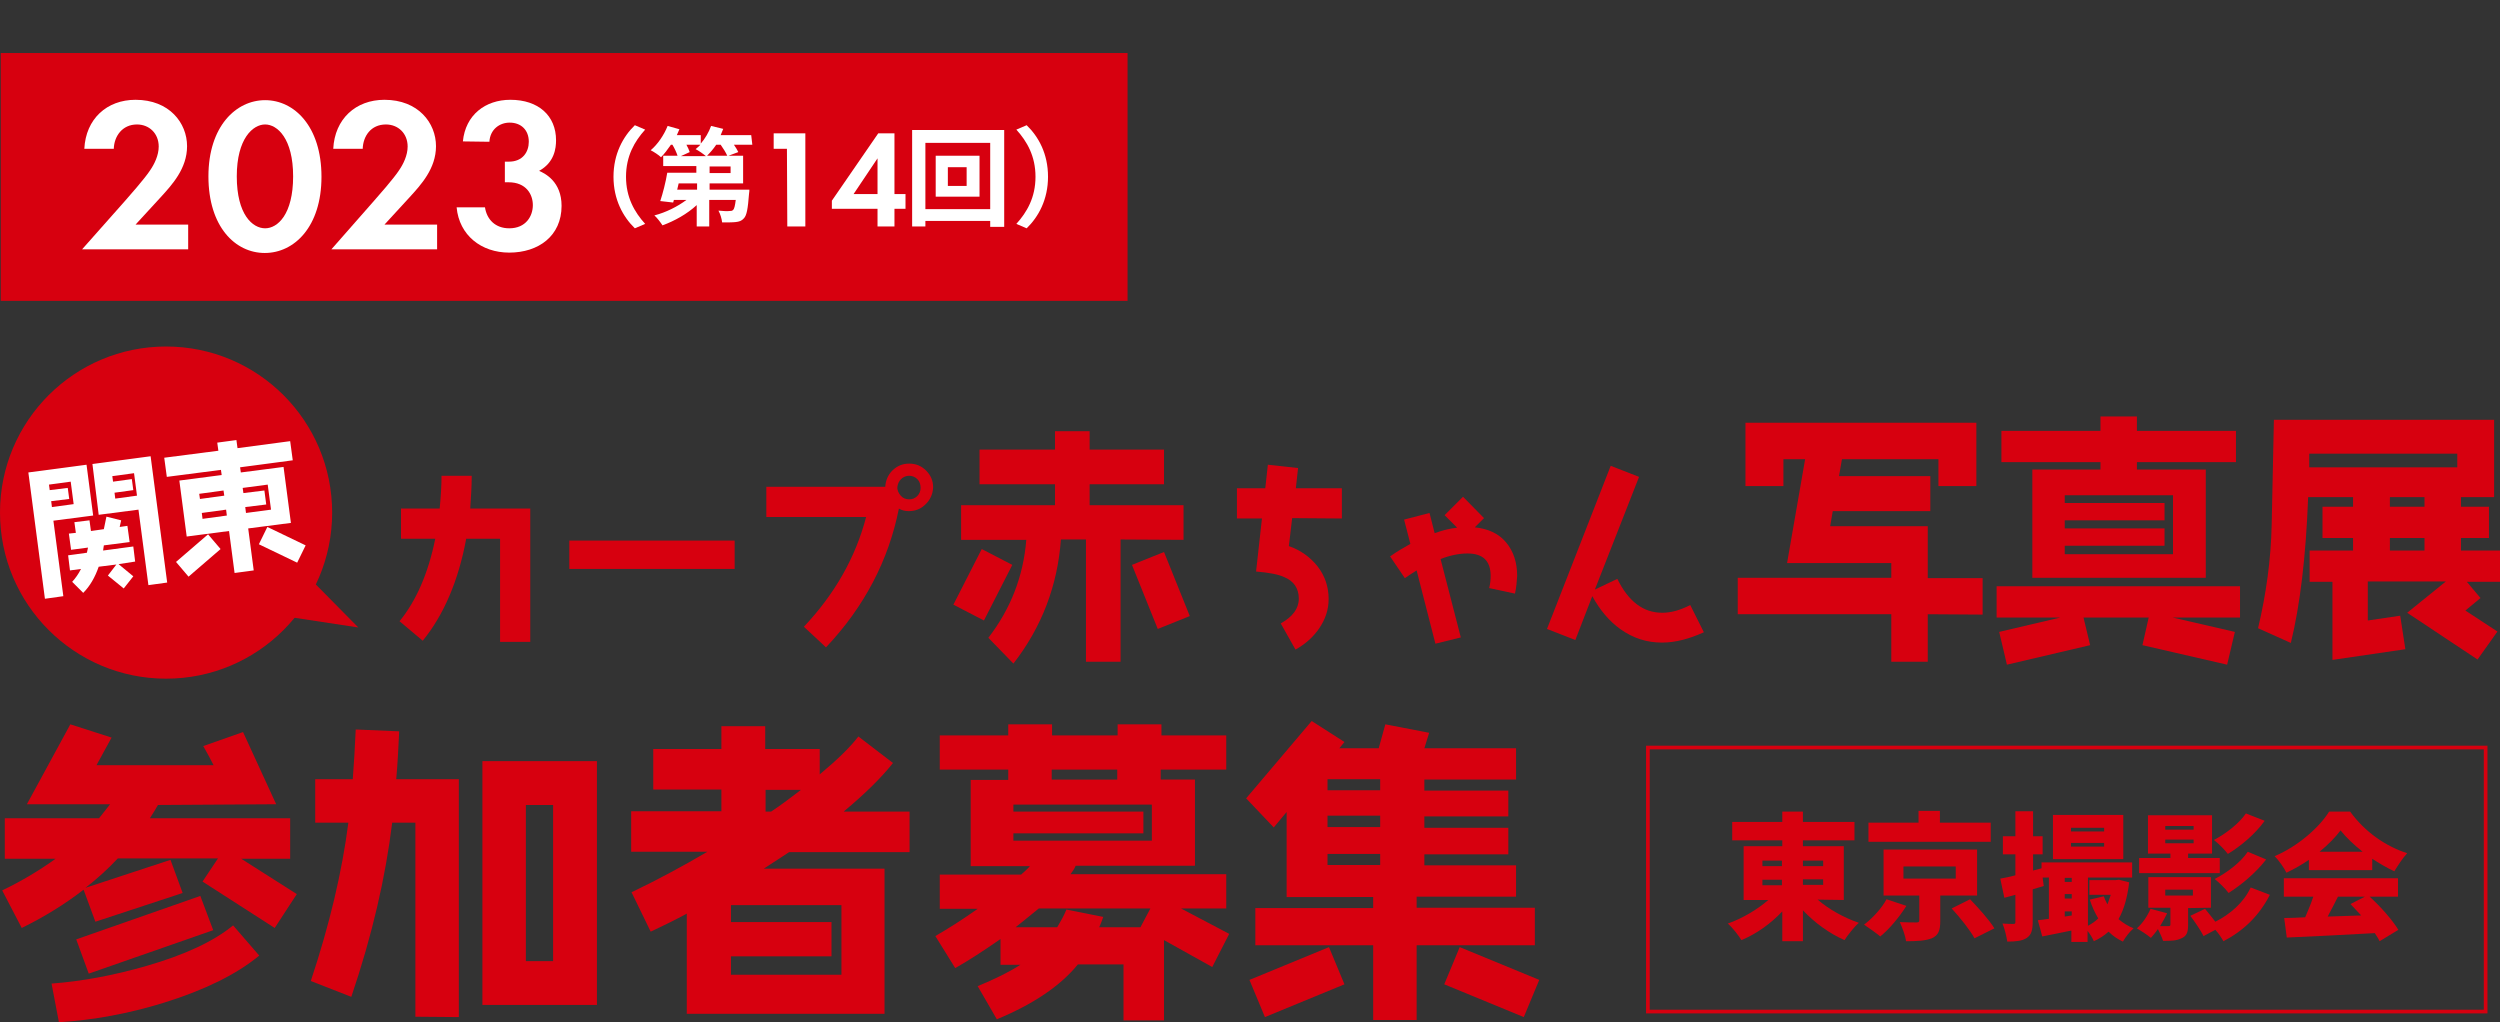
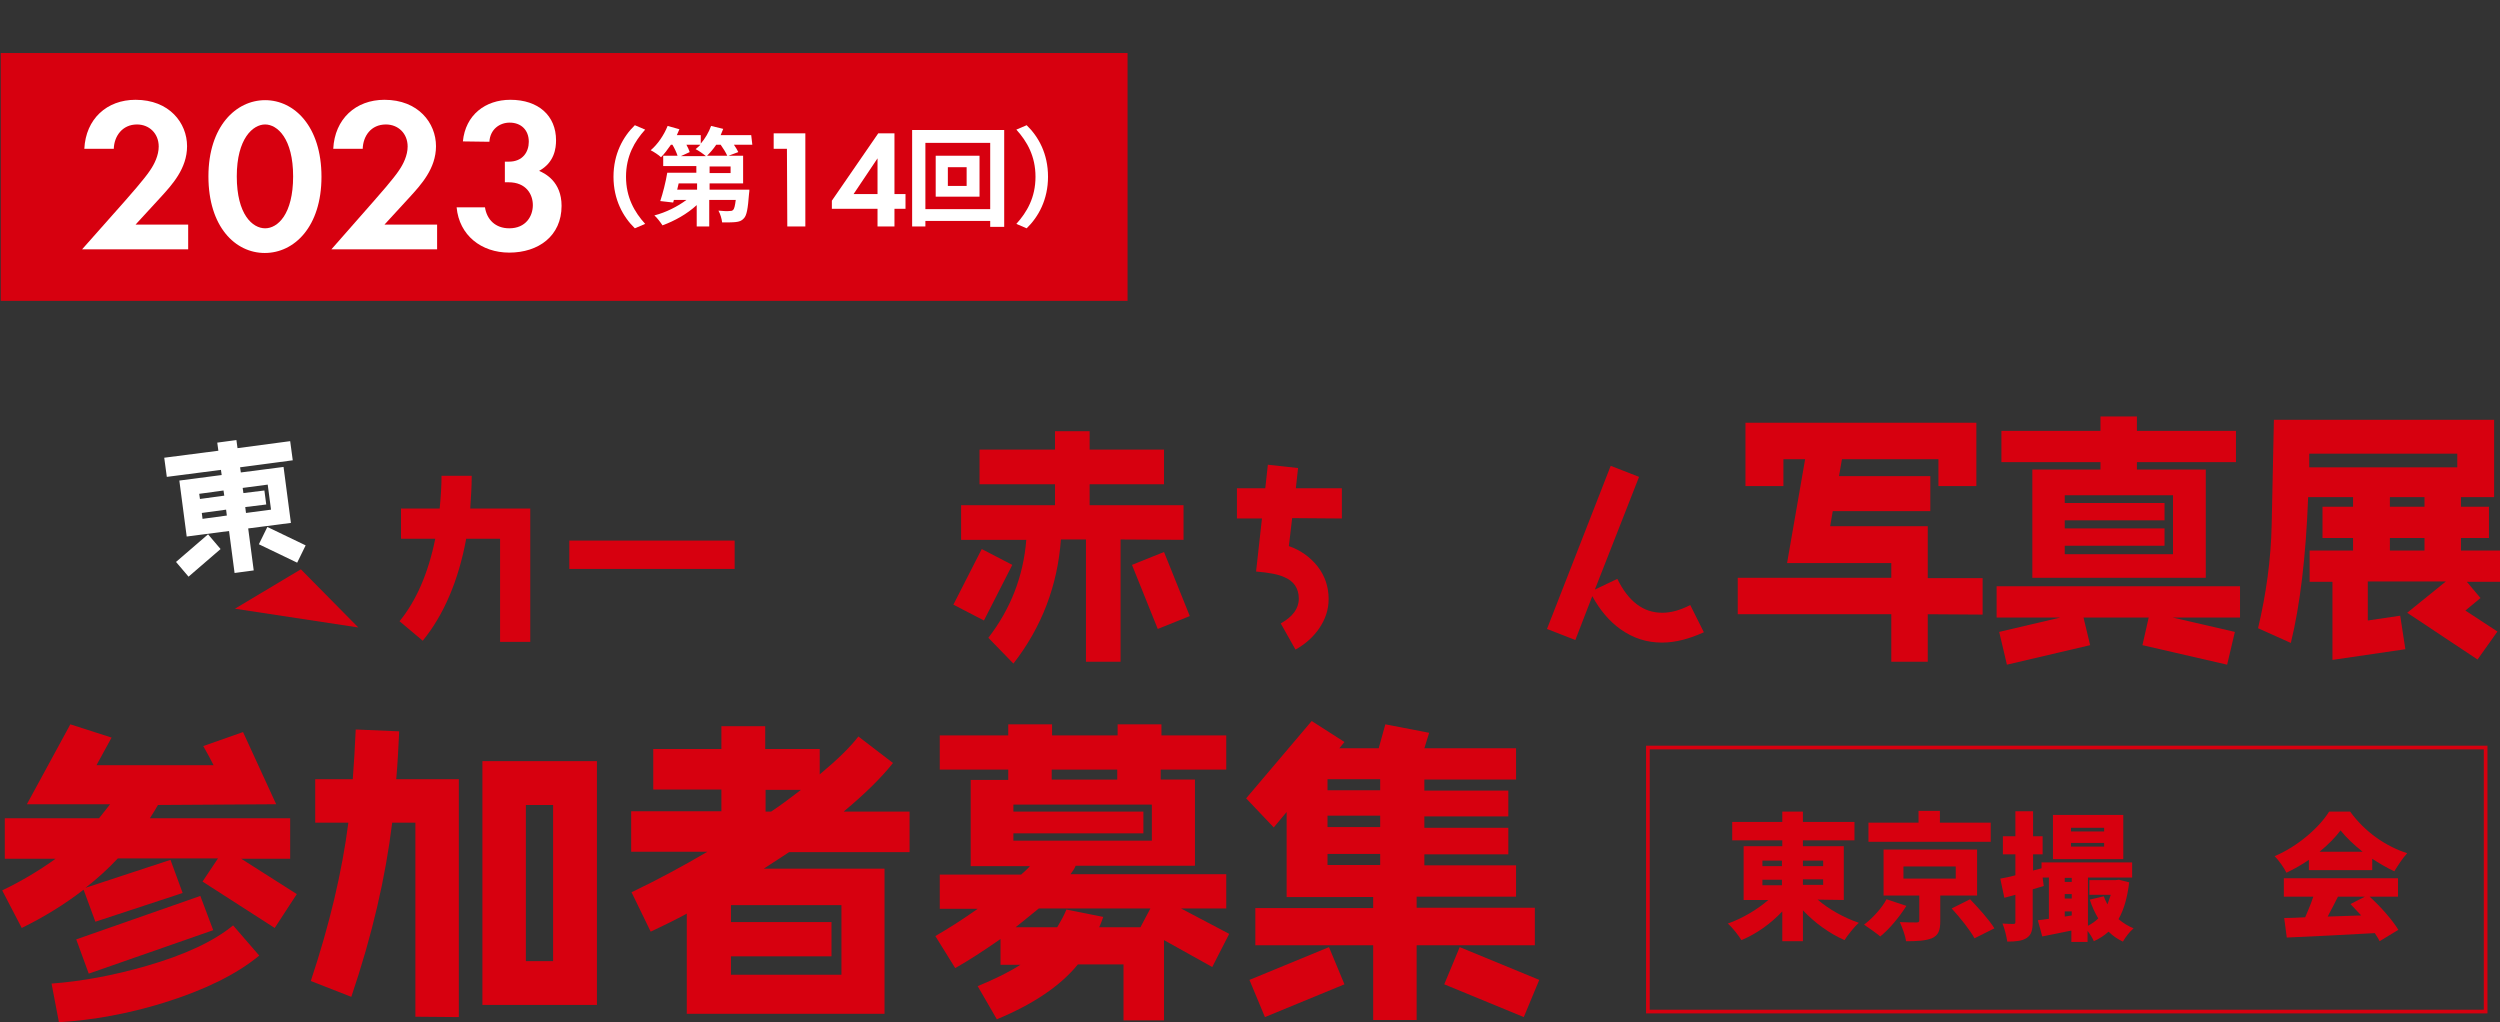
<svg xmlns="http://www.w3.org/2000/svg" version="1.1" id="レイヤー_1" x="0px" y="0px" viewBox="0 0 678.9 277.6" style="enable-background:new 0 0 678.9 277.6;" xml:space="preserve">
  <rect x="0" y="0" width="678.9" height="277.6" fill="#333333" stroke="none" />
  <style type="text/css">
	.st0{fill:#D7000F;}
	.st1{fill:#FFFFFF;}
	.st2{fill:none;stroke:#D7000F;stroke-miterlimit:10;}
</style>
  <path class="st0" d="M74.6,252l-19.6-12.6l4.2-6.3H32c-2.7,2.9-5.7,5.6-8.8,8l23.1-7.6l3.3,9l-23.7,7.8l-3.2-8.7  c-5,3.9-10.7,7.4-16.8,10.4l-5.3-10.2c5.4-2.6,10.2-5.5,14.5-8.6H1.3v-11h25.6c1-1.3,2-2.5,3-3.8H7.3l11.8-21.7l11.2,3.6l-4.1,7.5  H58c-0.7-1.4-1.6-3.1-2.8-5.2l10.8-3.8l9,19.6l-32.1,0.2c-0.7,1.2-1.4,2.4-2.2,3.6h38.1v11H65.5l15.1,9.6L74.6,252z M44.5,272.3  c-9.7,3-19.1,4.7-28.5,5.3l-2-10.5c8.1-0.6,16.8-2.2,25.8-4.8c10.4-3,18.3-6.7,23.5-11l7.1,8.2C64.1,264.7,55.4,268.9,44.5,272.3z   M24.1,264.4l-3.4-9.3l33.7-11.8l3.5,9.3L24.1,264.4z" />
  <path class="st0" d="M112.8,276.1v-52.7h-6.3c-1.8,14.8-5.4,30.5-11.1,47.3l-11-4.3c5.1-15.3,8.5-29.7,10.2-43h-9v-11.8h10.2  c0.3-4.2,0.6-8.7,0.8-13.5l11.8,0.5c-0.2,4.1-0.4,8.6-0.8,13h17v64.6L112.8,276.1L112.8,276.1z M131,272.9v-66.2h31.1v66.2H131z   M150.2,218.6h-7.4V261h7.4V218.6z" />
  <path class="st0" d="M214.3,231.4c-2.3,1.5-4.6,3-6.9,4.5h32.8v39.4h-53.7v-27.2c-3.3,1.8-6.6,3.4-9.8,4.9l-5.2-10.7  c6.9-3.3,13.8-7,20.6-11h-20.7v-11h24.5v-5.9h-18.5v-11h18.5v-6.2h11.9v6.2h14.8v6.9c4.8-4,8.3-7.4,10.5-10.3l9.4,7.2  c-3,3.8-7.4,8.2-13.4,13.2H247v11L214.3,231.4L214.3,231.4z M228.5,245.8h-30v4.6h27.3v9.3h-27.3v5h30V245.8z M207.9,214.5v5.9h1.5  c2.9-1.9,5.6-4,8.1-5.9H207.9z" />
  <path class="st0" d="M329.2,262.6l-13.1-7.3v21.8h-11v-15.2h-12.4c-4.7,5.8-12.1,10.8-22,14.9l-5.2-9c4.6-1.9,8.5-3.8,11.6-5.8h-5.4  v-7c-4.6,3.2-8.6,5.8-12.3,7.9l-5.4-8.7c3.1-1.8,7-4.2,11.5-7.4h-10.3v-9.3h22.1c0.9-0.8,1.7-1.5,2.4-2.3h-16.1v-23.4h10.2V209  h-18.6v-9.3h18.6v-3h11.9v3h17.8v-3h11.9v3H333v9.3h-17.8v2.7h9.3v23.4h-32.4c-0.3,0.8-0.8,1.5-1.4,2.3H333v9.3h-12.3l13.1,6.9  L329.2,262.6z M312.8,218.5h-37.6v1.9h35.3v5.9h-35.3v2h37.6V218.5z M282.1,246.7c-2,1.6-4,3.3-6.3,5.1h11.3  c0.9-1.5,1.8-3.1,2.5-4.8l10,2c-0.3,0.9-0.7,1.9-1.1,2.8h11.2l2.7-5.1L282.1,246.7L282.1,246.7z M303.4,209h-17.8v2.7h17.8V209z" />
  <path class="st0" d="M349.4,243.3v-22.8l-3.5,4.2l-7.5-7.9l17.8-21l8.9,5.7l-1.4,1.7h10.7l1.8-6.5l11.9,2.3l-1.3,4.2h24.9v8.5h-24.9  v3h22.8v7h-22.8v3.1h22.8v7.2h-22.8v3h24.9v8.5h-27v3h32.1v10.2h-32.1v20.3h-11.8v-20.3h-32v-10.1h32v-3H349.4z M360.9,257.2  l4.2,10.1l-21.6,8.9l-4.2-10.1L360.9,257.2z M360.5,211.6v3h14.3v-3H360.5z M360.5,221.5v3.1h14.3v-3.1H360.5z M360.5,231.9v3h14.3  v-3H360.5z M396.4,257.2l21.6,8.9l-4.2,10.1l-21.6-8.9L396.4,257.2z" />
  <g>
    <rect x="0.2" y="14.4" class="st0" width="306" height="67.3" />
    <g>
      <g>
        <path class="st1" d="M34,54.5c0.7-0.8,5.4-6.1,6.8-8.3c1.1-1.6,2.3-4,2.3-6.4c0-3.6-2.6-6-5.9-6c-4,0-6.2,3.2-6.3,6.6h-8     c0.4-8.1,6.1-13.3,13.9-13.3c9.2,0,14,6.3,14,12.6c0,6.1-4.1,10.5-7.2,13.9l-6.8,7.4h14.3v6.7H22.3L34,54.5z" />
        <path class="st1" d="M56.6,47.9c0-13.6,7.5-20.7,15.4-20.7S87.3,34.3,87.3,48c0,13.6-7.4,20.7-15.4,20.7S56.6,61.6,56.6,47.9z      M64.3,47.9C64.3,58.3,68.6,62,72,62s7.6-3.8,7.6-14.1c0-10.3-4.3-14.1-7.6-14.1S64.3,37.6,64.3,47.9z" />
        <path class="st1" d="M101.6,54.5c0.7-0.8,5.4-6.1,6.8-8.3c1.1-1.6,2.3-4,2.3-6.4c0-3.6-2.6-6-5.9-6c-4.1,0-6.2,3.2-6.3,6.6h-8     c0.4-8.1,6.1-13.3,13.9-13.3c9.2,0,14,6.3,14,12.6c0,6.1-4.1,10.5-7.2,13.9l-6.8,7.4h14.3v6.7H90L101.6,54.5z" />
        <path class="st1" d="M125.7,38.4c0.7-7.2,6.1-11.3,12.9-11.3c7.6,0,12.4,4.3,12.4,11c0,2.1-0.4,6-4.6,8.3     c1.6,0.7,6.1,2.9,6.1,9.5c0,8.2-6.3,12.7-14.2,12.7c-7.6,0-13.6-4.7-14.3-12.3h7.7c0.5,3.3,2.8,5.7,6.6,5.7     c4.5,0,6.4-3.3,6.4-6.3c0-2.9-1.8-6.2-6.6-6.2h-1v-5.6h1.1c3.8,0,5.4-2.7,5.4-5.4c0-3.2-2.1-5.2-5.2-5.2c-2.7,0-5.3,1.8-5.5,5.2     L125.7,38.4L125.7,38.4z" />
      </g>
      <g>
        <path class="st1" d="M166.6,48c0-6.2,2.6-10.9,5.8-14l2.8,1.2c-2.9,3.2-5.2,7.2-5.2,12.8s2.3,9.6,5.2,12.8l-2.8,1.2     C169.2,58.9,166.6,54.2,166.6,48z" />
        <path class="st1" d="M204.3,39.3h-5c0.5,0.7,0.9,1.4,1.2,2l-2.7,1h4v7.5h-9.1v1.7h10.8c0,0,0,0.8-0.1,1.2     c-0.3,3.9-0.6,5.8-1.4,6.6c-0.6,0.7-1.3,0.9-2.2,1c-0.8,0.1-2.2,0.1-3.7,0.1c-0.1-1-0.5-2.3-1-3.2c1.2,0.1,2.4,0.2,3,0.1     c0.4,0,0.7,0,1-0.3c0.3-0.3,0.5-1.1,0.7-2.7h-7.2v7.2h-3.4v-5.8c-2.6,2.4-6,4.3-9.3,5.5c-0.5-0.8-1.5-2.1-2.2-2.7     c3.1-0.8,6.3-2.4,8.7-4.2h-3.4l-0.2,0.7l-3.5-0.4c0.7-2.1,1.5-5.2,1.9-7.7h7.9v-1.8h-9v-2.8h3.9c-0.3-0.9-0.8-2-1.4-3h-0.4     c-0.9,1.3-1.8,2.5-2.7,3.4c-0.6-0.6-2-1.5-2.8-1.9c1.9-1.6,3.6-4.1,4.6-6.6l3.2,0.9c-0.2,0.5-0.5,1.1-0.7,1.6h6.5v2.3     c1.2-1.4,2.2-3.1,2.8-4.8l3.3,0.8c-0.2,0.6-0.5,1.1-0.7,1.7h8.3L204.3,39.3L204.3,39.3z M189.3,49.8h-5l-0.4,1.7h5.4L189.3,49.8     L189.3,49.8z M186.4,39.3c0.4,0.7,0.7,1.4,0.9,2l-2.4,1.1h6.8c-0.7-0.6-2-1.5-2.8-1.9c0.4-0.4,0.9-0.7,1.3-1.2     C190.3,39.3,186.4,39.3,186.4,39.3z M197.5,42.3c-0.4-0.9-1.1-2-1.8-3h-1.2c-0.8,1.2-1.7,2.2-2.5,3H197.5z M198.4,45.2h-5.7V47     h5.7V45.2z" />
        <path class="st1" d="M213.7,40.4h-3.6v-4.2h8.6v25.3h-4.9L213.7,40.4L213.7,40.4z" />
        <path class="st1" d="M242.9,52.7h3v4h-3v4.8h-4.6v-4.8h-12.4v-2.2l12.6-18.3h4.4L242.9,52.7L242.9,52.7z M238.3,52.7v-9.7     l-6.5,9.7H238.3z" />
        <path class="st1" d="M272.7,35.3v26.3h-3.8V60h-17.6v1.5h-3.6V35.3H272.7z M268.9,56.8v-18h-17.6v18H268.9z M266,42.3v11.1h-11.9     V42.3L266,42.3L266,42.3z M262.5,45.4h-5.1v5.1h5.1V45.4z" />
        <path class="st1" d="M284.6,48c0,6.2-2.6,10.9-5.8,14l-2.8-1.2c2.9-3.2,5.2-7.2,5.2-12.8s-2.3-9.6-5.2-12.8l2.8-1.2     C282,37.1,284.6,41.7,284.6,48z" />
      </g>
    </g>
  </g>
  <g>
    <g>
      <g>
        <path class="st0" d="M493.6,244.3c3,2.6,7.1,4.9,11.2,6.3c-1.3,1.1-3,3.3-3.9,4.7c-4.1-1.8-8.1-4.7-11.3-8.1v8.4H484v-8.1     c-3.1,3.3-7,6.1-11.1,7.8c-0.8-1.3-2.5-3.5-3.7-4.5c4-1.4,8-3.8,11-6.4h-6.7v-14.6H484v-1.6h-13.6v-5H484v-2.8h5.6v2.8h14v5h-14     v1.6h11.1v14.6L493.6,244.3L493.6,244.3z M478.6,235.2h5.3v-1.5h-5.3V235.2z M478.6,240.4h5.3v-1.5h-5.3V240.4z M489.6,233.7v1.5     h5.5v-1.5H489.6z M495.1,238.8h-5.5v1.5h5.5V238.8z" />
        <path class="st0" d="M517.7,246c-1.9,3-4.6,6.3-7.1,8.3c-1.2-1-3.2-2.4-4.4-3.2c2.4-1.8,4.9-4.6,6.1-6.9L517.7,246z M540.6,228.6     h-33.2v-5.2h13.6v-3.2h5.8v3.2h13.8V228.6z M526.9,243.2v6.9c0,2.6-0.5,3.9-2.3,4.7c-1.8,0.7-4.1,0.8-7,0.8     c-0.2-1.6-1-3.7-1.7-5.2c1.5,0.1,3.9,0.1,4.5,0.1c0.6,0,0.8-0.1,0.8-0.6v-6.7h-9.7v-12.5h25.4v12.5L526.9,243.2L526.9,243.2z      M516.9,238.6h14.2v-3.3h-14.2V238.6z M535,244.2c2.2,2.3,5.2,5.6,6.6,7.9l-5.4,2.7c-1.2-2.2-3.9-5.6-6.2-8.1L535,244.2z" />
        <path class="st0" d="M578.2,239.6c-0.5,4.1-1.4,7.4-2.9,10c1.2,1,2.6,1.9,4.1,2.5c-1,0.8-2.3,2.5-2.9,3.6     c-1.5-0.7-2.8-1.6-3.9-2.7c-1.2,1.1-2.5,1.9-4,2.6c-0.3-0.8-1-1.9-1.7-2.8v3h-4.4v-3.1c-2.8,0.6-5.5,1.1-7.9,1.6l-1.2-4.4     c0.9-0.1,1.9-0.2,3-0.4v-11.2h-1.7l0.3,2.3l-3,0.9v8.7c0,2.3-0.3,3.6-1.6,4.5c-1.2,0.8-2.9,1-5.3,1c-0.2-1.3-0.7-3.5-1.3-4.9     c1.2,0.1,2.4,0.1,2.9,0.1c0.5,0,0.6-0.1,0.6-0.6v-7.3l-3,0.8l-1.1-5.2c1.2-0.2,2.6-0.5,4.1-0.9V232h-3.4v-4.9h3.4v-6.8h4.8v6.8     h2.6v4.9h-2.6v4.4l2.3-0.6v-1.6H579v4.1h-12v13.1c1-0.5,2-1.2,2.8-2c-0.9-1.5-1.7-3.2-2.3-5.1l3.8-0.9c0.3,0.8,0.6,1.5,1,2.2     c0.3-0.8,0.6-1.7,0.9-2.6h-5.8v-4h7.2l0.8-0.1L578.2,239.6z M576.6,233.3h-19.1v-12h19.1V233.3z M560.7,238.4v1.1h1.9v-1.1H560.7     z M560.7,244h1.9v-1.2h-1.9V244z M562.6,248.6v-1.1h-1.9v1.4L562.6,248.6z M571.4,224.8h-9v1h9V224.8z M571.4,228.9h-9v1h9V228.9     z" />
-         <path class="st0" d="M594.2,246.6v4.6c0,2-0.4,3-1.8,3.6c-1.4,0.7-3,0.7-5,0.7c-0.3-1-0.9-2.2-1.4-3.2c-0.6,0.9-1.3,1.7-1.9,2.4     c-0.9-0.8-2.8-2-3.8-2.6c1.5-1.3,2.9-3.4,3.7-5.3l4.5,1.2c-0.5,1.1-1.2,2.3-1.9,3.5c0.9,0,1.8,0,2.2,0c0.5,0,0.6-0.1,0.6-0.5     v-4.5h-6v-8.3h17v8.3L594.2,246.6L594.2,246.6z M602.8,237.1h-21.9V233h8.5v-1.2h-6.1v-10.4h17.4v10.4h-6.5v1.2h8.6L602.8,237.1     L602.8,237.1z M588,243.2h7.5v-1.6H588V243.2z M588,225.3h7.7v-1H588V225.3z M588,229h7.7v-1H588V229z M616.4,243     c-2.9,5.7-7.2,9.8-12.6,12.6c-0.5-0.9-1.3-2.1-2.2-3.1l-3.2,1.7c-0.7-1.4-2.3-3.8-3.6-5.5l4-1.9c0.8,1,1.9,2.3,2.8,3.5     c4-2,7.7-5.2,9.6-9.3L616.4,243z M615,222.9c-2.6,3.6-6.4,6.8-10,9c-0.9-1.2-2.5-2.8-3.8-3.8c3.1-1.6,6.8-4.4,8.7-7.2L615,222.9z      M615.4,233.4c-2.8,3.6-6.6,6.8-10.2,9.1c-0.9-1.2-2.5-2.8-3.8-3.8c3.2-1.6,7.1-4.5,9-7.4L615.4,233.4z" />
        <path class="st0" d="M627,233.5c-1.9,1.3-4,2.5-6.1,3.5c-0.6-1.3-2.1-3.4-3.2-4.5c6.4-2.7,12.2-7.9,14.8-12.1h5.7     c4,5.5,9.6,9.4,15.5,11.3c-1.3,1.4-2.5,3.3-3.5,4.9c-2-0.9-4-2.1-6-3.4v3.1H627V233.5z M643.5,243.5c3.1,2.8,6.2,6.4,7.8,9     l-5.1,3.1c-0.3-0.7-0.8-1.4-1.3-2.2c-8.5,0.5-17.5,0.9-23.9,1.2l-0.7-5.3c1.7,0,3.6-0.1,5.7-0.2c0.8-1.8,1.6-3.8,2.2-5.6h-8v-5     h31v5H643.5z M641.6,231.3c-2.4-1.9-4.5-3.9-6-5.8c-1.4,1.9-3.4,3.9-5.7,5.8H641.6z M634.9,243.5c-0.9,1.8-1.9,3.7-2.8,5.4     c2.9-0.1,6-0.2,9.1-0.3c-1-1.1-2-2.1-2.9-3.1l3.9-2L634.9,243.5L634.9,243.5z" />
      </g>
    </g>
    <rect x="447.5" y="203" class="st2" width="227.5" height="71.7" />
  </g>
  <g>
    <path class="st0" d="M135.8,174.3v-28h-9.2c-2.1,11.4-6.1,20.7-11.8,27.7l-6.3-5.3c4.5-5.5,7.8-13,9.7-22.4h-9.3v-8.2h10.5   c0.3-3.1,0.5-6.1,0.5-8.9h8.2c0,2.9-0.2,5.9-0.4,8.9H144v36.2L135.8,174.3L135.8,174.3z" />
    <path class="st0" d="M154.6,154.5v-7.7h44.9v7.7H154.6z" />
-     <path class="st0" d="M251.4,136.9c-1.3,1.3-2.8,1.9-4.6,1.9c-1,0-1.9-0.2-2.7-0.7c-2.8,14.1-9.4,26.7-19.8,37.7l-6-5.6   c8.3-8.8,14-18.7,16.9-29.8h-27.1v-8.2h32.3c0.1-1.7,0.7-3.2,2-4.5c1.3-1.2,2.7-1.8,4.5-1.8c1.8,0,3.3,0.6,4.6,1.9   c1.3,1.3,1.9,2.8,1.9,4.6C253.3,134.1,252.7,135.6,251.4,136.9z M249.1,130.1c-0.6-0.6-1.4-0.9-2.2-0.9c-0.8,0-1.6,0.3-2.2,0.9   c-0.6,0.6-0.9,1.3-1,2.1c-0.1,0.9,0.3,1.7,0.9,2.4c0.6,0.7,1.4,1,2.3,1c0.9,0,1.6-0.3,2.2-0.9c0.6-0.6,0.9-1.4,0.9-2.2   C250,131.5,249.7,130.7,249.1,130.1z" />
    <path class="st0" d="M267.2,168.5l-8.3-4.3l7.7-15.1l8.3,4.3L267.2,168.5z M304.3,146.5v33.2h-9.4v-33.2h-6.8   c-0.9,12.5-5.2,23.8-12.9,33.7l-6.8-7c6-7.8,9.5-16.6,10.3-26.6H261v-9.4h25.5v-5.7H266v-9.4h20.5v-5h9.4v5h20.2v9.4h-20.2v5.7   h25.5v9.4L304.3,146.5L304.3,146.5z M314.4,170.8l-7-17.4l8.7-3.5l7,17.4L314.4,170.8z" />
    <path class="st0" d="M350.9,140.7l-0.9,7.6c3.2,1.1,5.8,3,7.8,5.5c2,2.6,3,5.5,3,8.9c0,2.9-0.9,5.5-2.6,8c-1.6,2.3-3.7,4.2-6.4,5.7   l-4-7.1c3.2-1.8,4.9-4,4.9-6.7c0-2.8-1.3-4.8-4-5.9c-1.5-0.7-4-1.2-7.6-1.5l1.6-14.4h-6.8v-8.2h7.7l0.7-6.4l8.2,0.9l-0.6,5.5h12.5   v8.2L350.9,140.7L350.9,140.7z" />
-     <path class="st0" d="M411.4,161.2l-7-1.5c0.3-1.2,0.4-2.3,0.4-3.3c0-4.1-2.1-6.1-6.3-6.1c-2.2,0-4.7,0.5-7.3,1.5l5.5,21.3l-6.9,1.7   l-5.1-19.9c-1.1,0.7-2.2,1.4-3.2,2.1l-4-5.9c1.8-1.3,3.7-2.4,5.5-3.4l-1.7-6.6l6.9-1.8l1.4,5.5c2.1-0.8,4.2-1.3,6.1-1.5l-3.4-3.4   l5-5l5.7,5.8l-2.5,2.5c3.7,0.4,6.5,1.7,8.5,4.1c2,2.4,3,5.4,3,9.1C411.9,157.9,411.8,159.5,411.4,161.2z" />
    <path class="st0" d="M451.3,174.5c-4.1,0-7.8-1.2-11.2-3.6c-3.1-2.2-5.6-5.2-7.7-9l-4.6,11.9l-7.7-3l17.3-44.3l7.7,3l-12,30.6   l6.1-2.9c3,6.1,7,9.2,12.2,9.2c2.4,0,4.9-0.7,7.6-2.1l3.7,7.4C458.7,173.5,455,174.5,451.3,174.5z" />
    <path class="st0" d="M523.5,166.8v12.9h-9.9v-12.9h-41.7v-9.9h41.7v-4h-28.3l4.9-28.2h-5.9v7.3H474v-17.2h62.7V132h-10.3v-7.3   h-26.2l-0.8,4.6h24.8v9.5h-26.5l-0.7,4.1h26.5V157h14.9v9.9L523.5,166.8L523.5,166.8z" />
    <path class="st0" d="M583.5,167.7h-17.7l1.8,7.5l-22.6,5.3l-2.1-8.9l16.6-3.9h-17.3v-8.5h66.1v8.5H590l16.9,3.9l-2.1,8.9l-23-5.3   L583.5,167.7z M580.3,113.1v3.9h26.9v8.5h-26.9v2H599v29.4h-47.1v-29.4h18.5v-2h-26.9V117h26.9v-3.9   C570.4,113.1,580.3,113.1,580.3,113.1z M560.7,134.6v2h27.1v4.7h-27.1v2.2h27.1v4.7h-27.1v2.3h29.4v-16H560.7z" />
    <path class="st0" d="M669.9,158l3.7,4.4l-4.1,3.4l8.7,5.7l-5.4,7.6l-19.1-12.7l10.5-8.5h-21.2v10.6l8.8-1.3l1.4,9.1l-19.8,2.9V158   h-6.2v-8.5H639v-3.4h-8.3v-8.5h8.3V135h-12.2c-0.6,16.1-2.2,29.4-4.7,39.6l-8.9-4c2.2-9.3,3.5-18.6,3.7-28.2l0.6-28.4h59.8v21h-9   v2.6h7.6v8.5h-7.6v3.4h10.6v8.5L669.9,158L669.9,158z M667.3,123.2h-40.2v3.7h40.2V123.2z M658.4,135H649v2.6h9.4V135z    M658.4,146.1H649v3.4h9.4V146.1z" />
  </g>
  <g>
-     <circle class="st0" cx="45.1" cy="139.2" r="45.1" />
    <g>
-       <path class="st1" d="M14.5,141.4l2.7,20.5l-5,0.7l-4.5-34.3l15.8-2.1l1.8,13.8L14.5,141.4z M19.2,130.8l-5.9,0.8l0.2,1.5l4.9-0.6    l0.4,3l-4.9,0.6l0.2,1.6l5.9-0.8L19.2,130.8z M32.2,153.2l4,3.3l-2.6,3.3l-4.3-3.5l2.3-3l-4.8,0.6c-1,2.9-2.4,5.3-4.2,7.1l-3-3    c0.9-1,1.7-2.1,2.4-3.5l-3,0.4l-0.5-4.1l5.1-0.7c0.1-0.5,0.2-0.9,0.3-1.4l-4.6,0.6l-0.6-4.4l1.9-0.2l-0.4-2.9l4.1-0.5l0.4,2.9    l3.5-0.5l0.7-3.4l4,1l-0.4,1.8l2.1-0.3l0.6,4.4l-7,0.9c-0.1,0.4-0.1,0.9-0.2,1.4l8.2-1.1l0.5,4.1L32.2,153.2z M40.3,158.9    l-2.7-20.5l-10.8,1.4L25.1,126l15.8-2.1l4.5,34.3L40.3,158.9z M36.4,128.5l-5.9,0.8l0.2,1.5l5.1-0.7l0.4,3l-5.1,0.7l0.2,1.6    l5.9-0.8L36.4,128.5z" />
      <path class="st1" d="M65.2,126.9l0.2,1.4l11.6-1.5l2,15.2l-11.6,1.5l1.5,11.4l-5.2,0.7l-1.5-11.4l-11.5,1.5l-2-15.2l11.5-1.5    l-0.2-1.4l-14.7,1.9l-0.7-5.2l14.7-1.9l-0.3-2.2l5.2-0.7l0.3,2.2l14.3-1.9l0.7,5.2L65.2,126.9z M51.2,156.6l-3.4-4l8.7-7.5l3.4,4    L51.2,156.6z M60.7,133.2l-6.6,0.9l0.2,1.4l6.6-0.9L60.7,133.2z M61.4,138.4l-6.6,0.9l0.2,1.6l6.6-0.9L61.4,138.4z M72.7,131.6    l-6.8,0.9l0.2,1.4l5.7-0.7l0.5,3.8l-5.7,0.7l0.2,1.6l6.8-0.9L72.7,131.6z M80.7,152.8l-10.4-5l2.3-4.7l10.4,5L80.7,152.8z" />
    </g>
  </g>
  <polyline class="st0" points="81.7,154.6 97.3,170.4 63.8,165.3 " />
</svg>